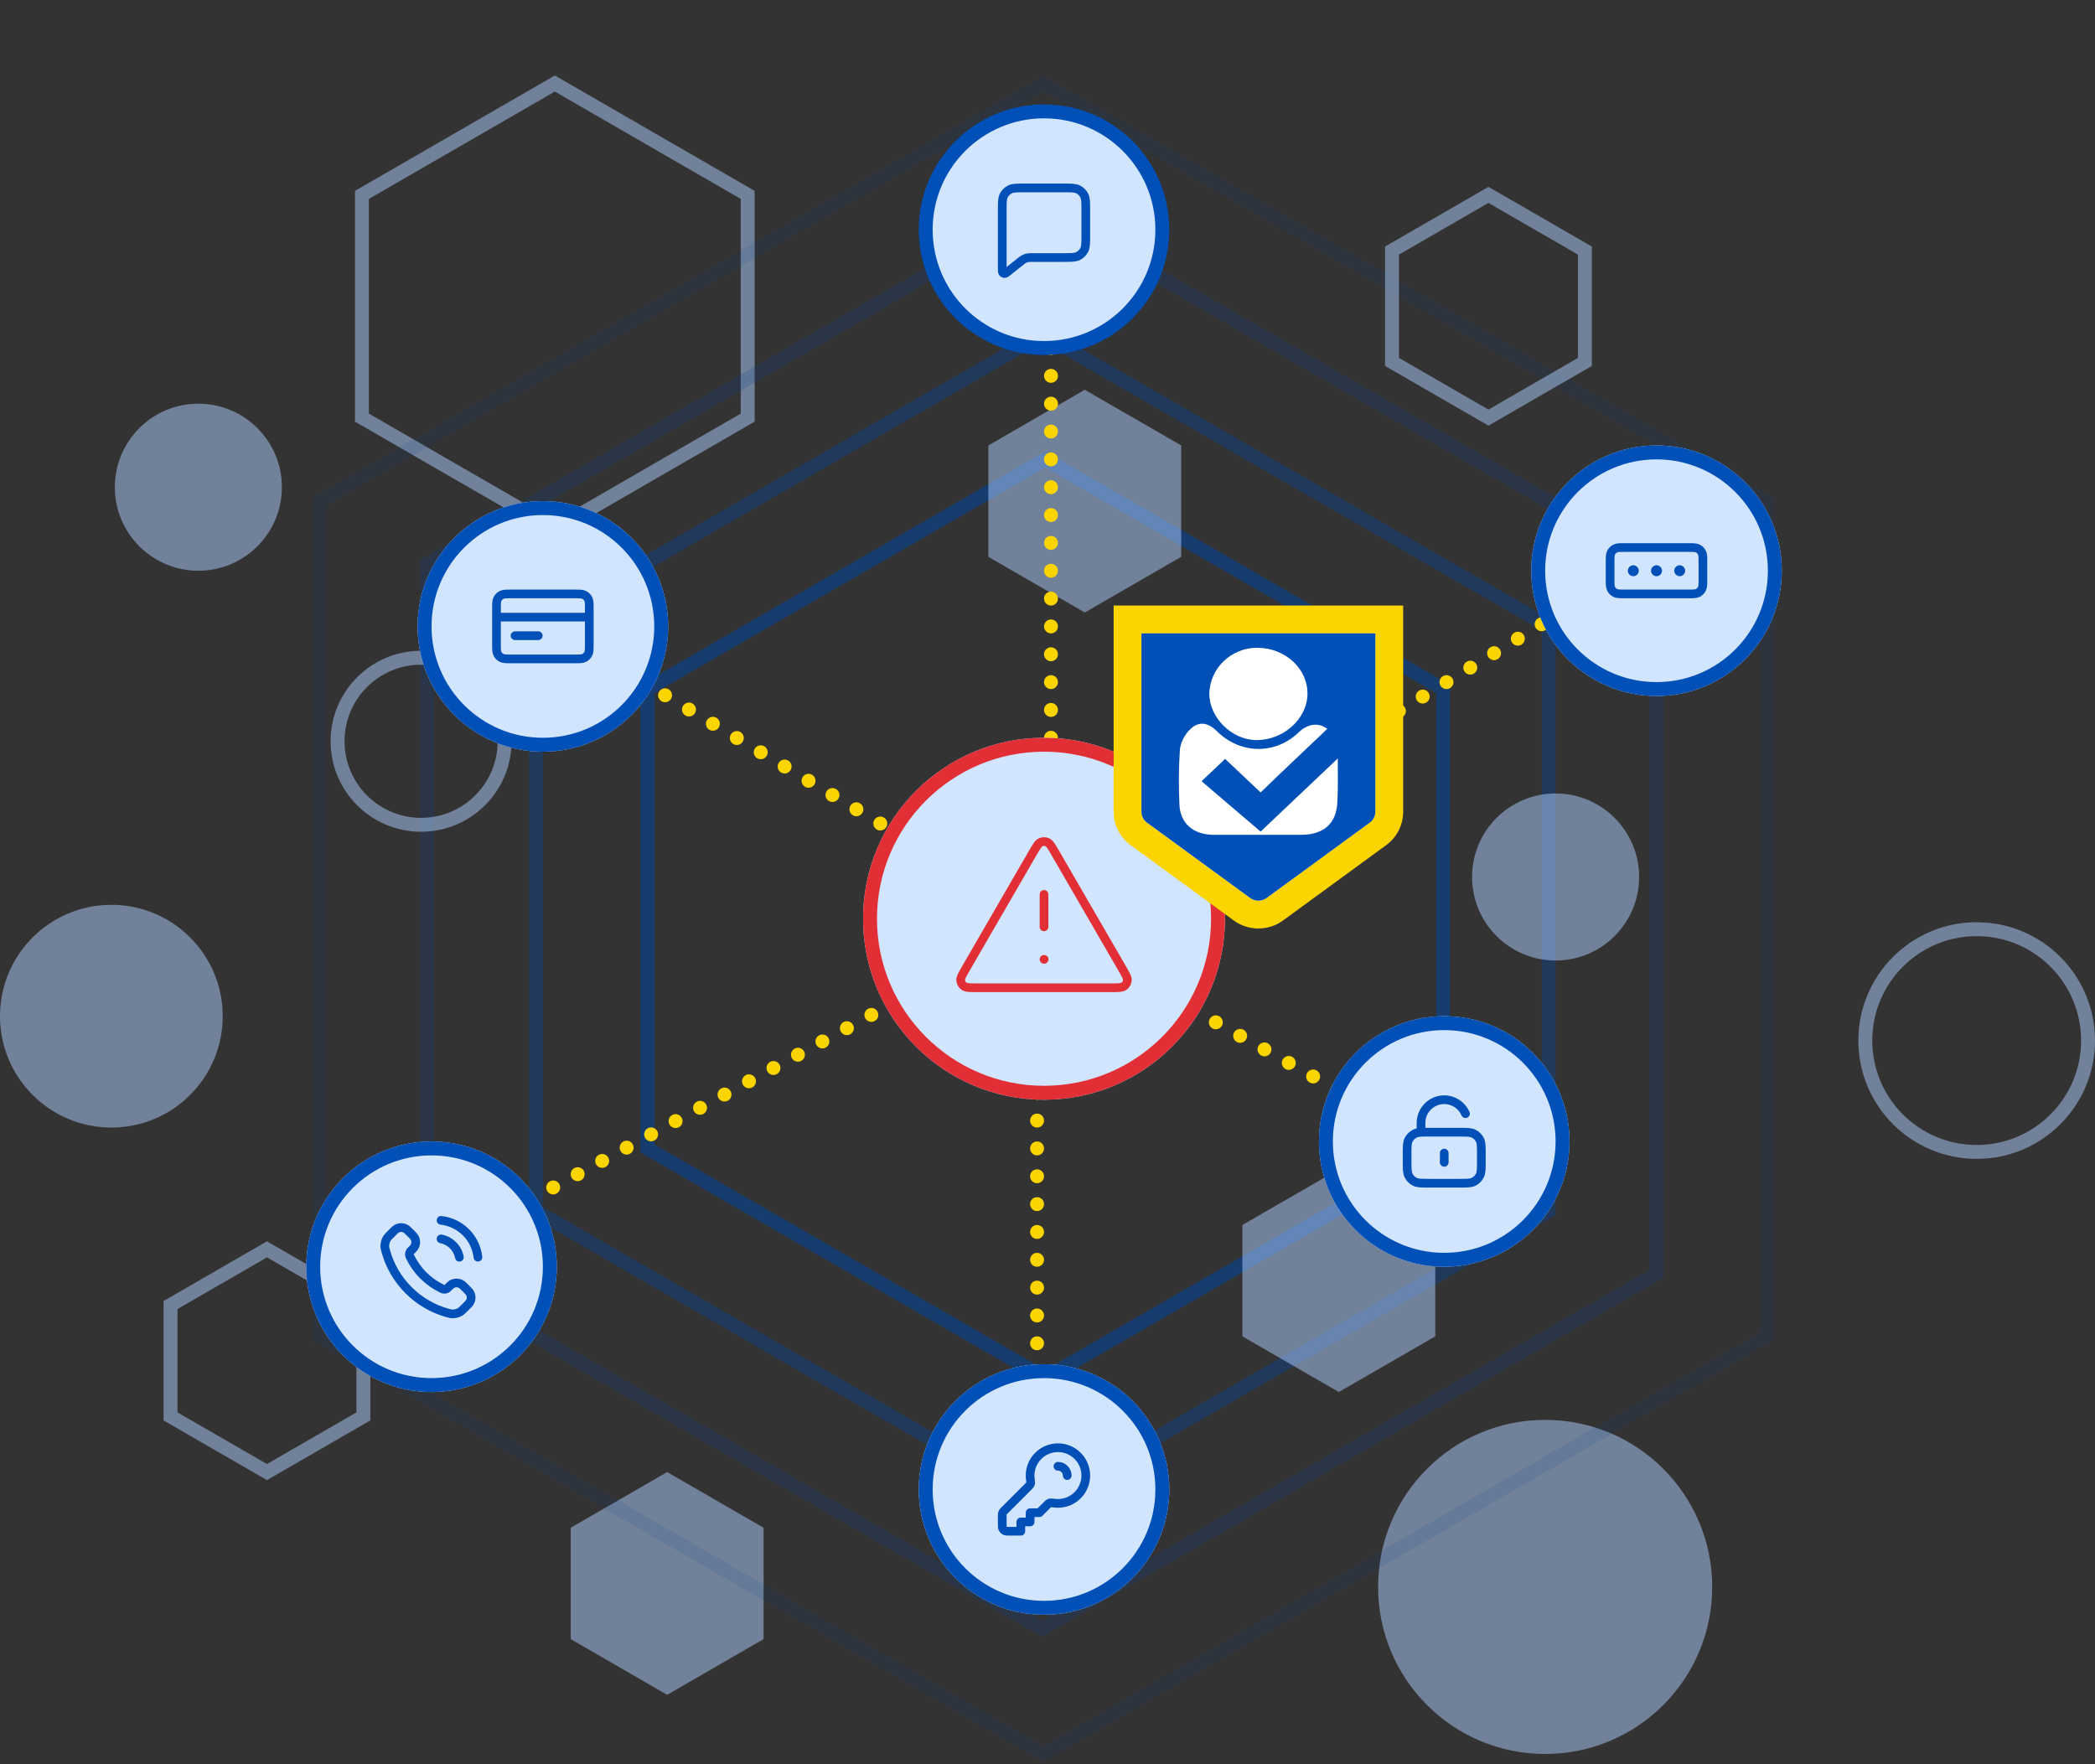
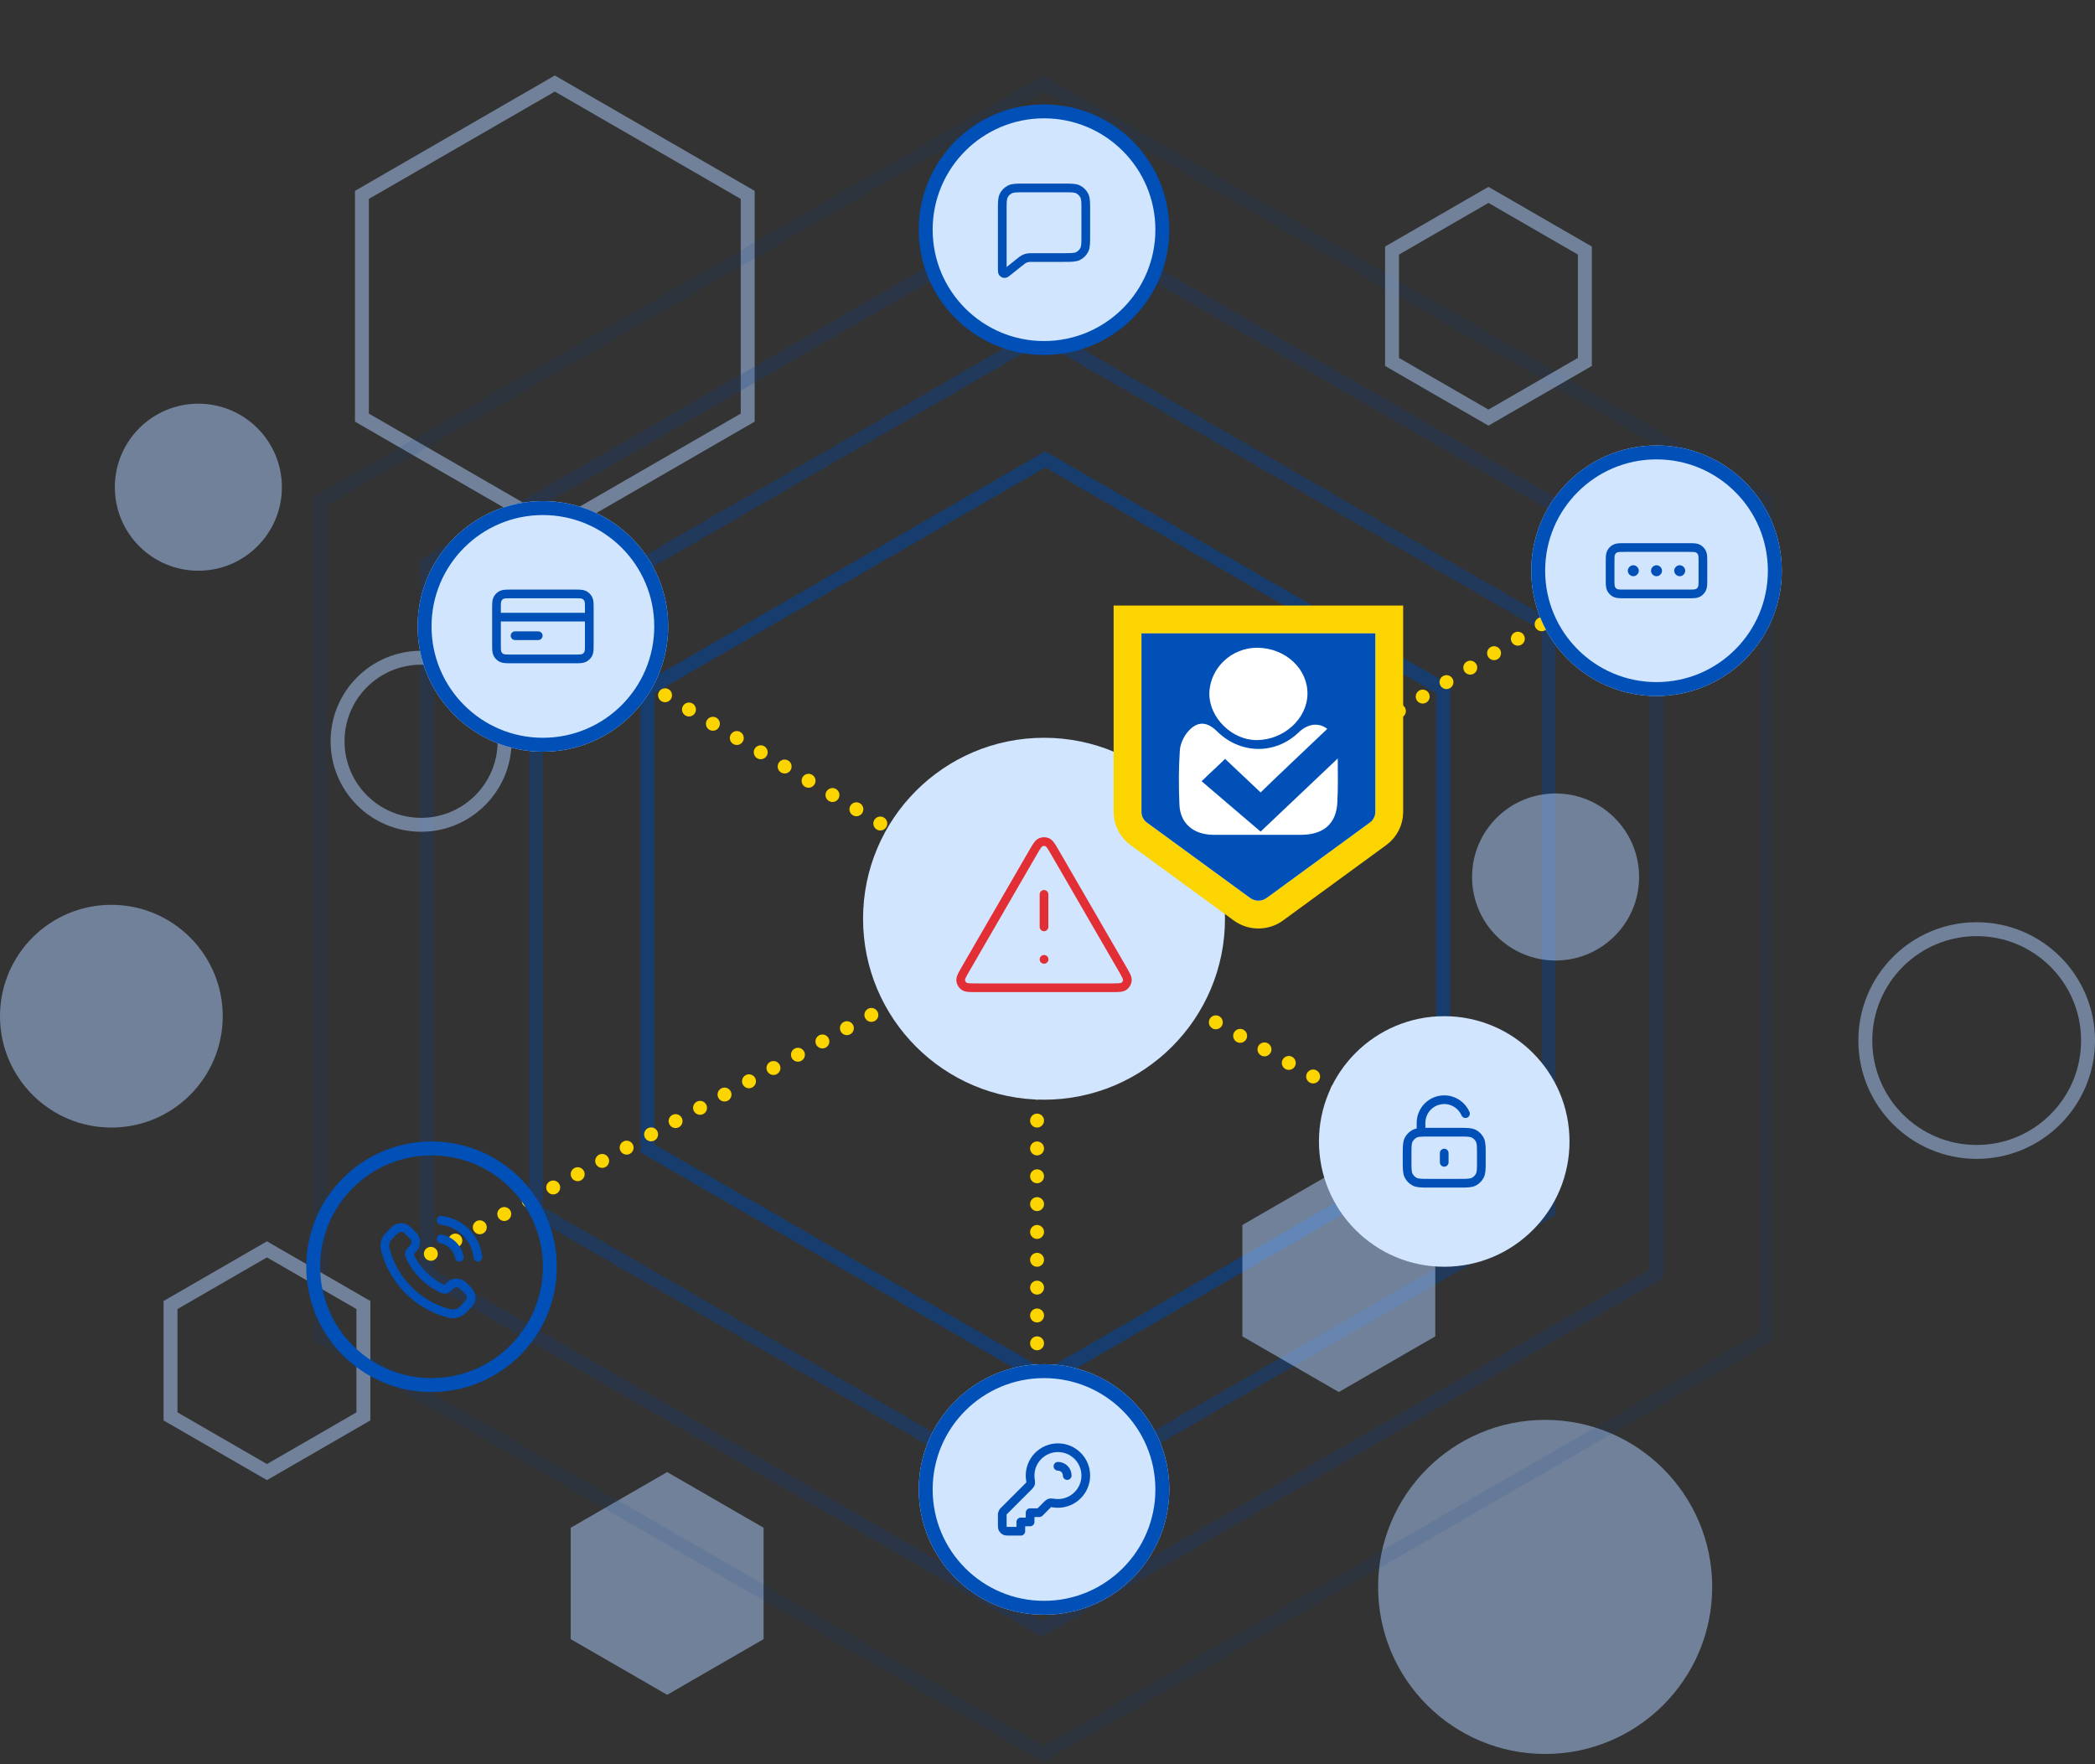
<svg xmlns="http://www.w3.org/2000/svg" id="Layer_1" viewBox="0 0 602 507">
  <rect x="0" y="0" width="602" height="507" fill="#333333" stroke="none" />
  <defs>
    <style>      .st0 {        fill: #d1e5ff;      }      .st1, .st2, .st3, .st4, .st5, .st6, .st7, .st8, .st9, .st10 {        fill: none;      }      .st1, .st2, .st4, .st5, .st6, .st7, .st8, .st9 {        stroke-width: 4px;      }      .st1, .st10 {        stroke: #0050b8;      }      .st2, .st3 {        stroke: #e12f35;      }      .st3, .st8, .st10 {        stroke-linecap: round;      }      .st3, .st10 {        stroke-linejoin: round;        stroke-width: 2.5px;      }      .st4 {        opacity: .2;      }      .st4, .st5, .st6, .st7 {        stroke: #054598;      }      .st4, .st5, .st6, .st7, .st11, .st9 {        isolation: isolate;      }      .st4, .st5, .st6, .st7, .st9 {        stroke-miterlimit: 10;      }      .st12 {        fill: #fff;        stroke-width: 8px;      }      .st12, .st8 {        stroke: #fcd500;      }      .st5 {        opacity: .4;      }      .st6 {        opacity: .6;      }      .st7 {        opacity: .1;      }      .st11 {        fill: #aed1ff;      }      .st11, .st9 {        opacity: .5;      }      .st8 {        stroke-dasharray: 0 8;      }      .st13 {        fill: #0050b8;      }      .st9 {        stroke: #aed1ff;      }    </style>
  </defs>
  <path class="st11" d="M444,504.003c26.51,0,48-21.491,48-48.001s-21.49-48.002-48-48.002-48,21.491-48,48.002,21.49,48.001,48,48.001Z" />
  <path class="st11" d="M57,164.002c13.255,0,24-10.746,24-24.001s-10.745-24.001-24-24.001-24,10.746-24,24.001,10.745,24.001,24,24.001Z" />
  <path class="st9" d="M104,56.001v64.002l55.43,32.001,55.42-32.001V56.001l-55.42-32.001-55.43,32.001Z" />
  <path class="st11" d="M191.71,423l-27.72,16.001v32.001l27.72,16,27.71-16v-32.001l-27.71-16.001Z" />
  <path class="st6" d="M414.666,330v-132l-114.309-66-114.308,66v132l114.308,66,114.309-66Z" />
  <path class="st5" d="M445,348v-168l-145.483-84-145.483,84v168l145.483,84,145.483-84Z" />
  <path class="st4" d="M476,366v-204l-176.658-102-176.658,102v204l176.658,102,176.658-102Z" />
  <path class="st7" d="M507.666,384v-240L299.833,24l-207.833,120v240l207.833,120,207.833-120Z" />
  <path class="st11" d="M412.43,352.001v32.001l-27.72,16-27.71-16v-32.001l27.71-16.001,27.72,16.001Z" />
  <path class="st11" d="M32,324.002c-17.673,0-32-14.327-32-32.001s14.327-32.001,32-32.001,32,14.327,32,32.001-14.327,32.001-32,32.001Z" />
  <path class="st11" d="M447,276.002c13.255,0,24-10.746,24-24.001s-10.745-24.001-24-24.001-24,10.746-24,24.001,10.745,24.001,24,24.001Z" />
  <path class="st9" d="M121,237.002c13.255,0,24-10.746,24-24.001s-10.745-24.001-24-24.001-24,10.746-24,24.001,10.745,24.001,24,24.001Z" />
  <path class="st9" d="M568,331.002c17.673,0,32-14.327,32-32.001s-14.327-32.001-32-32.001-32,14.327-32,32.001,14.327,32.001,32,32.001Z" />
  <path class="st9" d="M104.42,407.002v-32.001l-27.71-16.001-27.71,16.001v32.001l27.71,16,27.71-16Z" />
  <path class="st9" d="M400,72.001v32.001l27.71,16,27.71-16v-32.001l-27.71-16.001-27.71,16.001Z" />
-   <path class="st11" d="M339.42,160.002v-32.001l-27.71-16.001-27.71,16.001v32.001l27.71,16,27.71-16Z" />
  <line class="st8" x1="123.805" y1="360.288" x2="297.288" y2="266.195" />
  <line class="st8" x1="156.742" y1="179.306" x2="299.306" y2="264.258" />
-   <line class="st8" x1="302" y1="68" x2="302" y2="265" />
  <line class="st8" x1="470.33" y1="162.748" x2="302.748" y2="264.67" />
  <line class="st8" x1="412.28" y1="328.775" x2="300.775" y2="266.72" />
  <line class="st8" x1="298" y1="426" x2="298" y2="269" />
  <g>
    <path class="st0" d="M300,212h0c28.719,0,52,23.281,52,52h0c0,28.719-23.281,52-52,52h0c-28.719,0-52-23.281-52-52h0c0-28.719,23.281-52,52-52Z" />
-     <path class="st2" d="M300,214h0c27.614,0,50,22.386,50,50h0c0,27.614-22.386,50-50,50h0c-27.614,0-50-22.386-50-50h0c0-27.614,22.386-50,50-50Z" />
    <path class="st3" d="M299.999,257v9.333M299.999,275.667h.024M296.768,245.081l-19.191,33.148c-1.065,1.839-1.597,2.758-1.518,3.513.069.658.413,1.256.948,1.645.614.446,1.676.446,3.801.446h38.383c2.124,0,3.186,0,3.8-.446.535-.389.88-.987.949-1.645.078-.755-.454-1.674-1.518-3.513l-19.192-33.148c-1.06-1.832-1.591-2.748-2.283-3.056-.603-.268-1.292-.268-1.896,0-.692.308-1.222,1.224-2.283,3.056Z" />
  </g>
  <g>
    <path class="st0" d="M156,144h0c19.882,0,36,16.118,36,36h0c0,19.882-16.118,36-36,36h0c-19.882,0-36-16.118-36-36h0c0-19.882,16.118-36,36-36Z" />
    <path class="st1" d="M156,146h0c18.778,0,34,15.222,34,34h0c0,18.778-15.222,34-34,34h0c-18.778,0-34-15.222-34-34h0c0-18.778,15.222-34,34-34Z" />
    <path class="st10" d="M169.333,177.333h-26.666M154.667,182.667h-6.667M142.667,174.933v10.134c0,1.493,0,2.24.29,2.81.256.502.664.91,1.166,1.166.57.29,1.317.29,2.81.29h18.134c1.493,0,2.24,0,2.81-.29.502-.256.91-.664,1.166-1.166.29-.57.29-1.317.29-2.81v-10.134c0-1.493,0-2.24-.29-2.81-.256-.502-.664-.91-1.166-1.166-.57-.29-1.317-.29-2.81-.29h-18.134c-1.493,0-2.24,0-2.81.29-.502.256-.91.664-1.166,1.166-.29.57-.29,1.317-.29,2.81Z" />
  </g>
  <g>
    <path class="st0" d="M300,392h0c19.882,0,36,16.118,36,36h0c0,19.882-16.118,36-36,36h0c-19.882,0-36-16.118-36-36h0c0-19.882,16.118-36,36-36Z" />
    <path class="st1" d="M300,394h0c18.778,0,34,15.222,34,34h0c0,18.778-15.222,34-34,34h0c-18.778,0-34-15.222-34-34h0c0-18.778,15.222-34,34-34Z" />
    <path class="st10" d="M306.667,424c0-.683-.261-1.365-.781-1.886-.521-.52-1.204-.781-1.886-.781M304,432c4.418,0,8-3.582,8-8s-3.582-8-8-8-8,3.582-8,8c0,.365.024.724.072,1.076.078.579.116.868.09,1.051-.027.191-.062.294-.156.462-.09.162-.249.321-.567.639l-6.814,6.814c-.231.23-.346.346-.429.48-.073.12-.126.25-.159.386-.037.153-.037.316-.037.642v2.317c0,.746,0,1.12.145,1.405.128.251.332.455.583.583.285.145.659.145,1.405.145h3.2v-2.667h2.667v-2.666h2.667l2.105-2.106c.318-.318.477-.477.639-.567.168-.094.271-.129.462-.156.183-.026.472.012,1.051.09.352.048.711.072,1.076.072Z" />
  </g>
  <g>
-     <path class="st0" d="M124,328h0c19.882,0,36,16.118,36,36h0c0,19.882-16.118,36-36,36h0c-19.882,0-36-16.118-36-36h0c0-19.882,16.118-36,36-36Z" />
    <path class="st1" d="M124,330h0c18.778,0,34,15.222,34,34h0c0,18.778-15.222,34-34,34h0c-18.778,0-34-15.222-34-34h0c0-18.778,15.222-34,34-34Z" />
    <path class="st10" d="M126.733,356c1.302.254,2.499.891,3.437,1.829.938.938,1.575,2.135,1.829,3.438M126.733,350.667c2.705.3,5.229,1.512,7.155,3.436,1.926,1.923,3.141,4.445,3.445,7.15M121.635,366.484c-1.602-1.602-2.867-3.414-3.795-5.346-.08-.167-.12-.25-.15-.355-.109-.374-.031-.833.196-1.149.064-.089.14-.166.292-.318.466-.466.699-.699.852-.934.574-.883.574-2.023,0-2.907-.153-.234-.386-.467-.852-.933l-.26-.26c-.708-.709-1.063-1.063-1.443-1.256-.757-.382-1.65-.382-2.407,0-.381.193-.735.547-1.444,1.256l-.21.21c-.706.706-1.059,1.059-1.329,1.539-.299.533-.514,1.36-.512,1.971.001.551.108.927.322,1.68,1.148,4.044,3.314,7.861,6.498,11.045,3.184,3.184,7,5.35,11.045,6.498.752.213,1.129.32,1.679.322.611.001,1.438-.214,1.971-.513.48-.27.833-.623,1.539-1.329l.211-.21c.708-.709,1.063-1.063,1.255-1.443.383-.757.383-1.651,0-2.408-.192-.38-.547-.734-1.255-1.443l-.26-.26c-.466-.466-.699-.699-.934-.851-.884-.575-2.023-.575-2.907,0-.234.152-.467.385-.934.851-.152.153-.228.229-.317.293-.317.226-.776.305-1.15.196-.105-.031-.188-.071-.354-.151-1.933-.928-3.745-2.193-5.347-3.795Z" />
  </g>
  <g>
    <path class="st0" d="M476,128h0c19.882,0,36,16.118,36,36h0c0,19.882-16.118,36-36,36h0c-19.882,0-36-16.118-36-36h0c0-19.882,16.118-36,36-36Z" />
    <path class="st1" d="M476,130h0c18.778,0,34,15.222,34,34h0c0,18.778-15.222,34-34,34h0c-18.778,0-34-15.222-34-34h0c0-18.778,15.222-34,34-34Z" />
    <path class="st10" d="M476,164h.007M482.667,164h.006M469.333,164h.007M466.933,157.333h18.134c1.493,0,2.24,0,2.81.291.502.256.91.664,1.166,1.165.29.571.29,1.318.29,2.811v4.8c0,1.493,0,2.24-.29,2.811-.256.501-.664.909-1.166,1.165-.57.291-1.317.291-2.81.291h-18.134c-1.493,0-2.24,0-2.81-.291-.502-.256-.91-.664-1.166-1.165-.29-.571-.29-1.318-.29-2.811v-4.8c0-1.493,0-2.24.29-2.811.256-.501.664-.909,1.166-1.165.57-.291,1.317-.291,2.81-.291ZM476.333,164c0,.184-.149.333-.333.333s-.333-.149-.333-.333.149-.333.333-.333.333.149.333.333ZM483,164c0,.184-.149.333-.333.333s-.334-.149-.334-.333.15-.333.334-.333.333.149.333.333ZM469.667,164c0,.184-.149.333-.334.333-.184,0-.333-.149-.333-.333s.149-.333.333-.333c.185,0,.334.149.334.333Z" />
  </g>
  <g>
    <path class="st0" d="M415,292h0c19.882,0,36,16.118,36,36h0c0,19.882-16.118,36-36,36h0c-19.882,0-36-16.118-36-36h0c0-19.882,16.118-36,36-36Z" />
-     <path class="st1" d="M415,294h0c18.778,0,34,15.222,34,34h0c0,18.778-15.222,34-34,34h0c-18.778,0-34-15.222-34-34h0c0-18.778,15.222-34,34-34Z" />
    <path class="st10" d="M408.333,325.333v-2.666c0-3.682,2.985-6.667,6.667-6.667,2.734,0,5.083,1.645,6.112,4M415,331.333v2.667M410.733,340h8.534c2.24,0,3.36,0,4.216-.436.752-.383,1.364-.995,1.748-1.748.436-.856.436-1.976.436-4.216v-1.867c0-2.24,0-3.36-.436-4.216-.384-.752-.996-1.364-1.748-1.748-.856-.436-1.976-.436-4.216-.436h-8.534c-2.24,0-3.36,0-4.216.436-.752.384-1.364.996-1.748,1.748-.436.856-.436,1.976-.436,4.216v1.867c0,2.24,0,3.36.436,4.216.384.753.996,1.365,1.748,1.748.856.436,1.976.436,4.216.436Z" />
  </g>
  <g>
    <path class="st0" d="M300,31.333h0c19.146,0,34.667,15.521,34.667,34.667h0c0,19.146-15.521,34.667-34.667,34.667h0c-19.146,0-34.667-15.521-34.667-34.667h0c0-19.146,15.521-34.667,34.667-34.667Z" />
    <path class="st1" d="M300,32h0c18.778,0,34,15.222,34,34h0c0,18.778-15.222,34-34,34h0c-18.778,0-34-15.222-34-34h0c0-18.778,15.222-34,34-34Z" />
    <path class="st10" d="M288,60.4c0-2.24,0-3.36.436-4.216.383-.753.995-1.365,1.748-1.748.856-.436,1.976-.436,4.216-.436h11.2c2.24,0,3.36,0,4.216.436.753.384,1.365.995,1.748,1.748.436.856.436,1.976.436,4.216v7.2c0,2.24,0,3.36-.436,4.216-.383.753-.995,1.365-1.748,1.748-.856.436-1.976.436-4.216.436h-8.688c-.832,0-1.248,0-1.646.082-.353.072-.695.192-1.016.356-.362.185-.687.445-1.336.965l-3.181,2.545c-.555.444-.832.666-1.066.666-.203 0-.395-.092-.521-.251-.146-.182-.146-.538-.146-1.248v-16.714Z" />
  </g>
  <g>
    <path class="st12" d="M328,178h-4v55.334c0,2.425,1.188,4.76,3.125,6.198l.012.009.012.009,29.688,21.687c.005.003.009.007.014.01,2.803,2.071,6.696,2.071,9.498,0,.005-.003.009-.007.014-.01l29.688-21.687.012-.009.012-.009c1.937-1.438,3.125-3.773,3.125-6.198v-55.334h-71.2Z" />
    <path class="st13" d="M328,182v51.334c0,1.148.58,2.297,1.509,2.986l29.712,21.705c1.392,1.033,3.366,1.033,4.758,0l29.712-21.705c.929-.689,1.509-1.838,1.509-2.986v-51.334h-67.2ZM361.426,186.134c8.008.115,14.392,6.087,14.276,13.322-.116,7.12-6.848,13.207-14.624,13.207-7.08,0-13.58-6.432-13.58-13.322.117-7.35,6.384-13.322,13.928-13.207ZM384.29,230.463c-.232,6.087-3.83,9.302-10.097,9.417h-25.766c-5.571-.115-9.285-3.33-9.517-8.613-.232-5.168-.232-10.451.116-15.619.116-1.837,1.044-3.904,2.321-5.397,2.67-3.101,5.455-2.986,8.357-.115,6.731,6.661,16.829,6.776,23.56.23,2.67-2.527,5.803-2.756,8.125-.919-6.384,6.087-12.767,12.058-19.151,18.26-3.365-3.216-6.847-6.431-10.213-9.647-2.205,2.182-4.527,4.249-6.732,6.431,5.687,4.824,11.374,9.762,16.945,14.47,7.428-7.005,14.74-14.01,22.168-21.016,0,4.135.116,8.384-.116,12.518Z" />
  </g>
</svg>